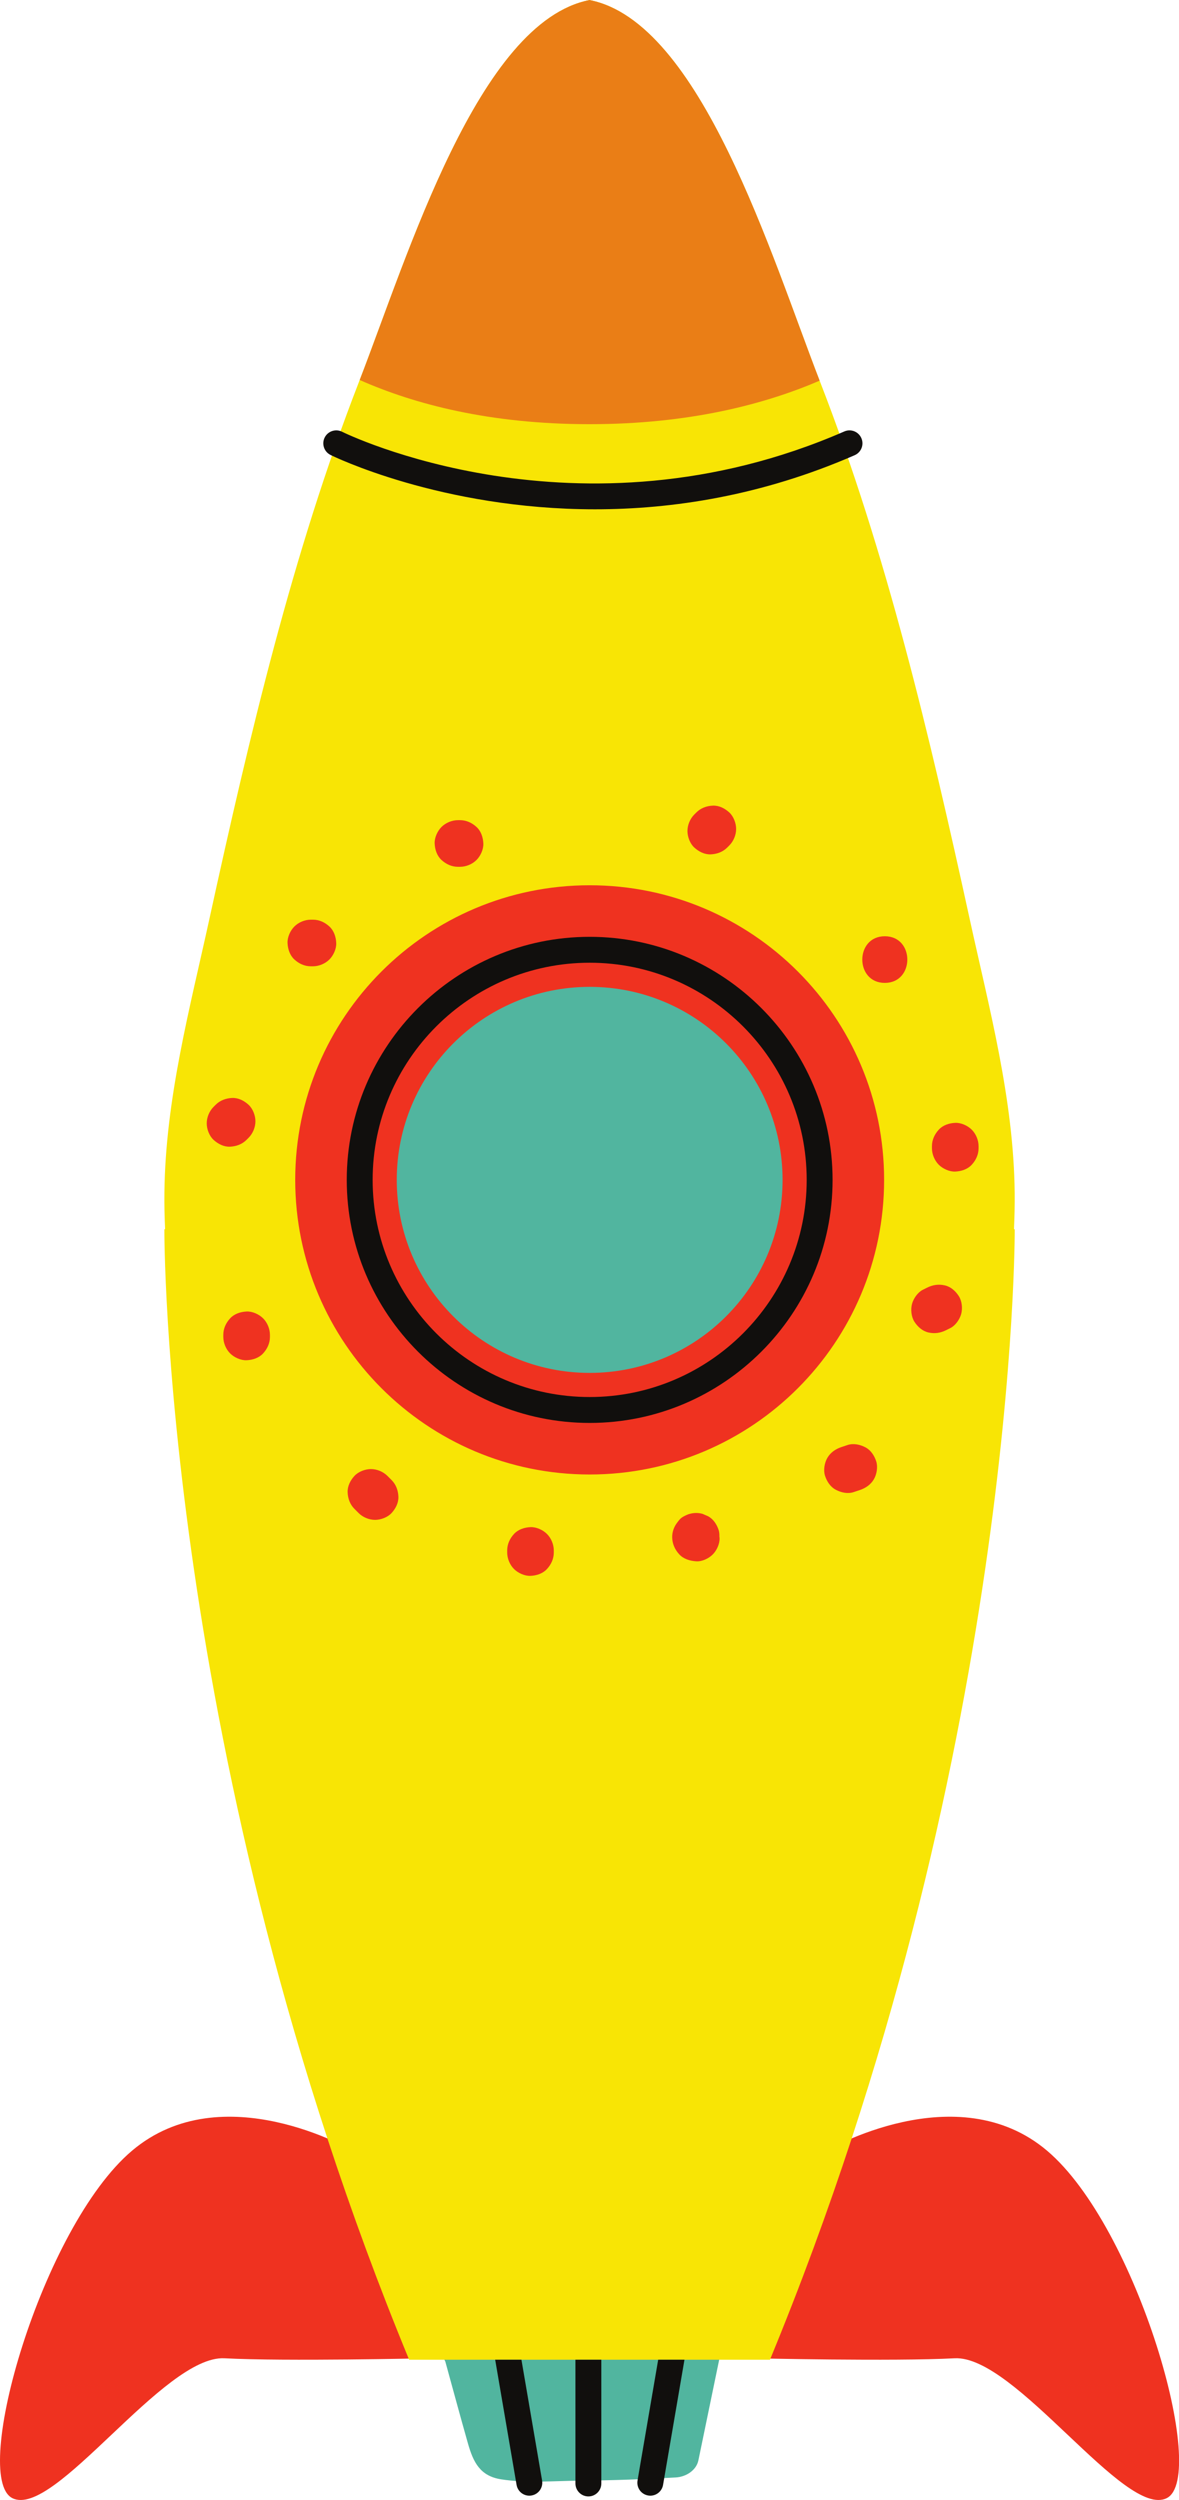
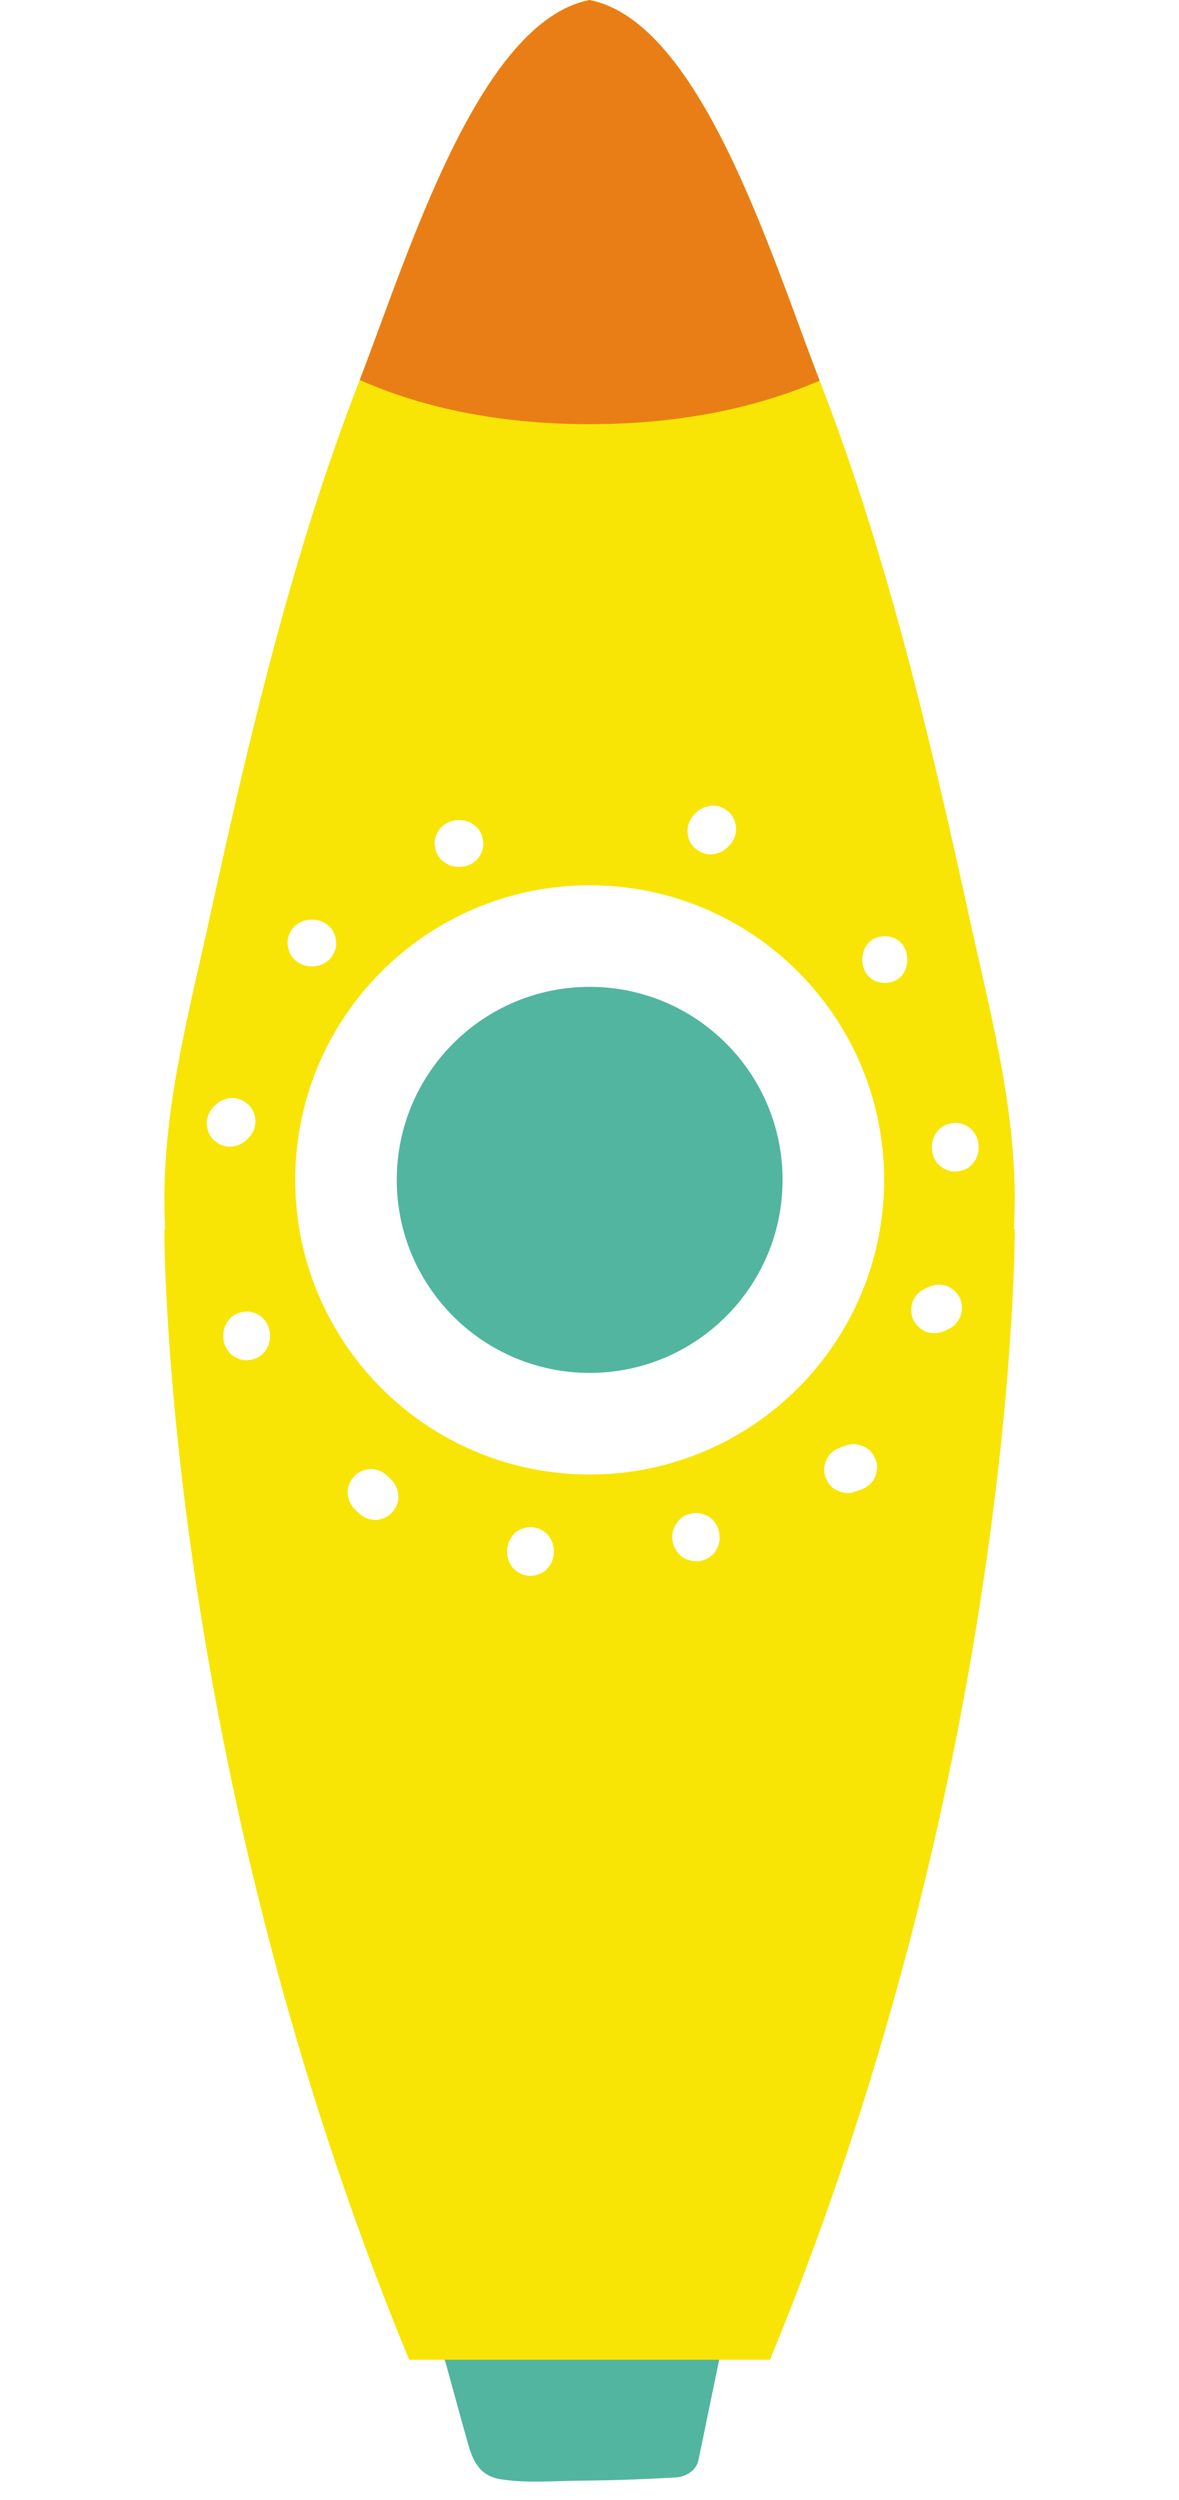
<svg xmlns="http://www.w3.org/2000/svg" height="499.1" preserveAspectRatio="xMidYMid meet" version="1.0" viewBox="0.0 0.0 235.5 499.1" width="235.5" zoomAndPan="magnify">
  <defs>
    <clipPath id="a">
-       <path d="M 0 158 L 235.52 158 L 235.52 499.07 L 0 499.07 Z M 0 158" />
-     </clipPath>
+       </clipPath>
  </defs>
  <g>
    <g clip-path="url(#a)" id="change1_1">
-       <path d="M 209.137 429.332 C 191.094 414.086 165.078 429.332 165.078 429.332 L 150.605 470.781 C 150.605 470.781 178.508 471.426 190.672 470.781 C 202.84 470.133 224.66 502.895 233.051 498.699 C 241.441 494.504 227.176 444.574 209.137 429.332 Z M 26.383 429.332 C 8.34 444.574 -5.926 494.504 2.469 498.699 C 10.859 502.895 32.676 470.133 44.844 470.781 C 57.012 471.426 84.914 470.781 84.914 470.781 L 70.438 429.332 C 70.438 429.332 44.426 414.086 26.383 429.332 Z M 74.922 305.48 C 76.715 305.48 78.605 304.684 79.738 303.445 C 81.043 302.023 81.719 300.328 81.645 298.66 C 81.562 296.816 80.883 295.203 79.676 293.996 L 78.848 293.172 C 77.617 291.938 75.84 291.203 74.094 291.203 C 72.301 291.203 70.41 292 69.277 293.234 C 67.973 294.656 67.297 296.355 67.371 298.02 C 67.453 299.867 68.137 301.477 69.34 302.684 L 70.164 303.508 C 71.398 304.742 73.176 305.48 74.922 305.48 Z M 106.102 302.785 L 105.871 302.793 C 103.945 302.879 102.27 303.602 101.145 304.824 C 99.898 306.184 99.238 307.805 99.238 309.516 L 99.238 309.93 C 99.238 311.672 99.973 313.449 101.207 314.684 C 102.422 315.902 104.191 316.656 105.82 316.656 C 105.902 316.656 105.98 316.656 106.059 316.652 C 107.98 316.566 109.656 315.844 110.781 314.621 C 112.027 313.262 112.688 311.637 112.688 309.93 L 112.688 309.516 C 112.688 307.773 111.953 305.992 110.719 304.758 C 109.5 303.543 107.73 302.785 106.102 302.785 Z M 178.668 235.535 C 178.668 201.965 151.355 174.652 117.785 174.652 C 84.211 174.652 56.898 201.965 56.898 235.535 C 56.898 269.109 84.211 296.422 117.785 296.422 C 151.355 296.422 178.668 269.109 178.668 235.535 Z M 145.52 304.816 C 144.938 303.016 143.82 301.605 142.379 300.84 L 142.297 300.797 L 140.973 300.238 L 140.836 300.203 C 140.25 300.047 139.652 299.965 139.062 299.965 C 138.496 299.965 137.93 300.039 137.371 300.18 C 136.805 300.297 136.145 300.602 135.668 300.852 C 134.602 301.418 134.168 301.98 133.75 302.527 L 133.645 302.664 C 132.684 303.91 132.168 305.426 132.195 306.941 C 132.227 308.66 132.914 310.34 134.129 311.664 C 135.27 312.914 136.887 313.613 138.938 313.75 C 139.043 313.758 139.148 313.762 139.258 313.762 C 140.832 313.762 142.629 312.984 143.828 311.785 C 145.098 310.516 145.871 308.609 145.797 306.941 C 145.793 306.84 145.781 306.738 145.766 306.629 C 145.773 305.938 145.695 305.355 145.52 304.816 Z M 173.844 287.109 C 172.742 286.527 171.566 286.219 170.445 286.219 C 169.816 286.219 169.211 286.316 168.633 286.508 L 167.395 286.922 C 165.668 287.496 164.312 288.555 163.48 289.98 C 162.559 291.555 162.301 293.625 162.828 295.25 C 163.41 297.051 164.527 298.461 165.969 299.223 C 167.07 299.805 168.246 300.113 169.367 300.113 C 169.996 300.113 170.605 300.02 171.18 299.828 L 172.422 299.414 C 174.148 298.836 175.504 297.777 176.336 296.355 C 177.258 294.777 177.512 292.711 176.988 291.086 C 176.402 289.285 175.289 287.871 173.844 287.109 Z M 176.738 198.285 C 181.047 198.285 183.305 194.898 183.305 191.555 C 183.305 188.215 181.047 184.836 176.738 184.836 C 172.426 184.836 170.172 188.219 170.172 191.562 C 170.172 194.902 172.426 198.285 176.738 198.285 Z M 180.184 259.719 C 179.699 261.477 179.984 263.543 180.91 264.977 C 181.938 266.57 183.383 267.648 184.973 268.012 C 185.52 268.137 186.07 268.199 186.609 268.199 C 187.746 268.199 188.836 267.93 189.949 267.375 L 190.773 266.965 C 192.441 266.129 193.59 264.309 193.984 262.879 C 194.469 261.117 194.184 259.055 193.258 257.621 C 192.23 256.027 190.785 254.945 189.195 254.586 C 188.648 254.461 188.098 254.395 187.559 254.395 C 186.422 254.395 185.332 254.664 184.207 255.227 L 183.395 255.633 C 181.723 256.469 180.578 258.285 180.184 259.719 Z M 45.793 230.984 C 45.875 230.984 45.961 230.984 46.043 230.98 C 47.891 230.898 49.504 230.215 50.711 229.008 L 51.121 228.598 C 52.355 227.363 53.09 225.586 53.09 223.84 C 53.09 222.051 52.293 220.16 51.059 219.027 C 49.715 217.793 48.105 217.113 46.523 217.113 C 46.438 217.113 46.355 217.113 46.273 217.117 C 44.426 217.199 42.812 217.883 41.605 219.09 L 41.195 219.5 C 39.961 220.734 39.227 222.512 39.227 224.258 C 39.227 226.047 40.023 227.938 41.258 229.074 C 42.602 230.305 44.211 230.984 45.793 230.984 Z M 190.668 235.949 C 190.746 235.949 190.824 235.949 190.902 235.945 C 192.824 235.859 194.504 235.137 195.625 233.914 C 196.875 232.555 197.535 230.934 197.535 229.223 L 197.535 228.809 C 197.535 227.066 196.797 225.285 195.562 224.051 C 194.348 222.836 192.578 222.078 190.945 222.078 L 190.715 222.086 C 188.793 222.172 187.113 222.895 185.992 224.117 C 184.742 225.477 184.086 227.098 184.086 228.809 L 184.086 229.223 C 184.086 230.965 184.82 232.742 186.051 233.977 C 187.27 235.195 189.035 235.949 190.668 235.949 Z M 141.812 172.629 C 141.898 172.629 141.98 172.625 142.062 172.621 C 143.91 172.539 145.523 171.859 146.738 170.645 L 147.141 170.238 C 148.375 169.008 149.109 167.23 149.109 165.484 C 149.109 163.695 148.312 161.805 147.078 160.668 C 145.734 159.434 144.125 158.754 142.547 158.754 C 142.461 158.754 142.375 158.758 142.293 158.762 C 140.449 158.844 138.836 159.523 137.629 160.73 L 137.215 161.141 C 135.98 162.375 135.246 164.152 135.246 165.898 C 135.246 167.691 136.043 169.582 137.277 170.715 C 138.621 171.949 140.23 172.629 141.812 172.629 Z M 49.168 259.746 C 47.246 259.836 45.566 260.559 44.445 261.777 C 43.195 263.141 42.535 264.762 42.535 266.473 L 42.535 266.887 C 42.535 268.629 43.273 270.406 44.508 271.641 C 45.723 272.859 47.492 273.613 49.121 273.613 L 49.355 273.609 C 51.277 273.523 52.957 272.801 54.078 271.578 C 55.328 270.215 55.988 268.594 55.988 266.887 L 55.988 266.473 C 55.988 264.727 55.25 262.949 54.02 261.719 C 52.801 260.5 51.031 259.742 49.402 259.742 C 49.324 259.742 49.246 259.746 49.168 259.746 Z M 91.477 175.109 L 91.891 175.109 C 93.637 175.109 95.414 174.371 96.648 173.137 C 97.918 171.867 98.691 169.965 98.613 168.289 C 98.527 166.367 97.809 164.688 96.582 163.562 C 95.223 162.316 93.602 161.656 91.891 161.656 L 91.477 161.656 C 89.734 161.656 87.957 162.391 86.719 163.629 C 85.453 164.898 84.68 166.801 84.754 168.477 C 84.84 170.398 85.562 172.074 86.785 173.199 C 88.145 174.449 89.77 175.109 91.477 175.109 Z M 57.398 193.062 C 56.176 191.941 55.453 190.266 55.367 188.34 C 55.293 186.664 56.066 184.762 57.336 183.492 C 58.57 182.258 60.348 181.523 62.094 181.523 L 62.508 181.523 C 64.215 181.523 65.836 182.184 67.195 183.43 C 68.422 184.555 69.145 186.234 69.23 188.156 C 69.305 189.828 68.531 191.73 67.262 193.004 C 66.027 194.238 64.25 194.973 62.508 194.973 L 62.094 194.973 C 60.383 194.973 58.762 194.312 57.398 193.062" fill="#ef3220" />
-     </g>
+       </g>
    <g id="change2_1">
      <path d="M 117.785 197.004 C 96.504 197.004 79.25 214.258 79.25 235.535 C 79.25 256.816 96.504 274.07 117.785 274.07 C 139.066 274.07 156.316 256.816 156.316 235.535 C 156.316 214.258 139.066 197.004 117.785 197.004 Z M 143.746 470.625 C 142.328 477.465 140.914 484.309 139.504 491.148 C 139.074 493.211 136.957 494.457 135.012 494.57 C 128.672 494.93 122.332 495.16 115.984 495.211 C 110.816 495.25 105.203 495.75 100.09 494.945 C 95.898 494.285 94.539 491.555 93.461 487.754 C 91.918 482.328 90.453 476.883 88.953 471.445 C 88.281 470.195 88.051 468.688 88.461 467.32 C 89.902 462.504 95.824 463.453 99.613 463.562 L 139.254 464.73 C 142.422 464.824 144.367 467.621 143.746 470.625" fill="#51b59f" />
    </g>
    <g id="change3_1">
      <path d="M 195.465 229.223 C 195.465 230.484 194.938 231.605 194.102 232.516 C 193.262 233.43 192.012 233.824 190.809 233.879 C 189.648 233.93 188.324 233.32 187.516 232.516 C 186.672 231.672 186.152 230.418 186.152 229.223 L 186.152 228.809 C 186.152 227.547 186.68 226.426 187.516 225.516 C 188.355 224.602 189.605 224.207 190.809 224.152 C 191.969 224.102 193.293 224.711 194.102 225.516 C 194.945 226.359 195.465 227.613 195.465 228.809 Z M 191.988 262.328 C 191.695 263.383 190.852 264.609 189.848 265.113 C 189.57 265.25 189.297 265.387 189.02 265.523 C 187.855 266.109 186.699 266.285 185.434 265.996 C 184.246 265.723 183.289 264.848 182.648 263.855 C 182.012 262.867 181.871 261.383 182.18 260.266 C 182.473 259.211 183.316 257.988 184.32 257.484 C 184.598 257.348 184.871 257.211 185.148 257.07 C 186.316 256.488 187.469 256.312 188.734 256.602 C 189.922 256.871 190.879 257.746 191.52 258.742 C 192.156 259.73 192.297 261.215 191.988 262.328 Z M 176.738 196.215 C 170.734 196.215 170.746 186.902 176.738 186.902 C 182.738 186.902 182.73 196.215 176.738 196.215 Z M 117.785 294.352 C 85.301 294.352 58.969 268.02 58.969 235.535 C 58.969 203.055 85.301 176.723 117.785 176.723 C 150.266 176.723 176.598 203.055 176.598 235.535 C 176.598 268.02 150.266 294.352 117.785 294.352 Z M 174.551 295.309 C 173.926 296.375 172.914 297.066 171.766 297.449 C 171.352 297.59 170.938 297.727 170.523 297.863 C 169.336 298.262 168.012 297.965 166.938 297.395 C 165.859 296.824 165.16 295.738 164.797 294.613 C 164.434 293.492 164.684 292.023 165.266 291.023 C 165.891 289.961 166.898 289.266 168.051 288.883 C 168.465 288.746 168.879 288.609 169.289 288.469 C 170.48 288.074 171.805 288.371 172.879 288.938 C 173.957 289.508 174.652 290.594 175.02 291.723 C 175.379 292.84 175.133 294.312 174.551 295.309 Z M 142.363 310.32 C 141.574 311.113 140.219 311.762 139.074 311.684 C 137.82 311.602 136.535 311.234 135.656 310.27 C 134.805 309.34 134.285 308.172 134.266 306.906 C 134.246 305.82 134.629 304.777 135.285 303.93 C 135.719 303.367 135.906 303.066 136.637 302.68 C 136.906 302.539 137.523 302.242 137.824 302.199 C 138.648 301.98 139.473 301.98 140.301 302.199 C 140.668 302.359 141.039 302.516 141.41 302.672 C 142.488 303.238 143.188 304.328 143.551 305.453 C 143.68 305.852 143.707 306.293 143.695 306.742 C 143.703 306.84 143.727 306.934 143.73 307.027 C 143.781 308.188 143.172 309.512 142.363 310.32 Z M 110.617 309.93 C 110.617 311.191 110.094 312.312 109.254 313.223 C 108.418 314.137 107.168 314.531 105.965 314.586 C 104.805 314.637 103.48 314.027 102.672 313.223 C 101.828 312.379 101.309 311.121 101.309 309.93 L 101.309 309.516 C 101.309 308.254 101.836 307.133 102.672 306.223 C 103.512 305.309 104.758 304.914 105.965 304.859 C 107.121 304.809 108.449 305.414 109.254 306.223 C 110.102 307.066 110.617 308.32 110.617 309.516 Z M 78.215 302.047 C 77.43 302.902 76.062 303.41 74.922 303.41 C 73.727 303.41 72.473 302.891 71.629 302.047 L 70.801 301.219 C 69.91 300.328 69.492 299.16 69.438 297.926 C 69.383 296.688 69.988 295.52 70.801 294.633 C 71.59 293.777 72.953 293.27 74.094 293.27 C 75.289 293.27 76.543 293.789 77.387 294.633 L 78.215 295.461 C 79.105 296.352 79.523 297.52 79.578 298.754 C 79.633 299.996 79.031 301.16 78.215 302.047 Z M 57.434 188.246 C 57.383 187.09 57.992 185.762 58.801 184.957 C 59.645 184.109 60.898 183.594 62.094 183.594 L 62.508 183.594 C 63.77 183.594 64.887 184.121 65.797 184.957 C 66.711 185.797 67.109 187.047 67.16 188.246 C 67.215 189.406 66.605 190.734 65.797 191.539 C 64.953 192.383 63.699 192.902 62.508 192.902 L 62.094 192.902 C 60.832 192.902 59.711 192.379 58.801 191.539 C 57.887 190.703 57.488 189.453 57.434 188.246 Z M 53.918 266.887 C 53.918 268.148 53.391 269.266 52.555 270.18 C 51.715 271.094 50.465 271.488 49.262 271.543 C 48.102 271.594 46.777 270.984 45.969 270.18 C 45.125 269.336 44.605 268.078 44.605 266.887 L 44.605 266.473 C 44.605 265.211 45.133 264.09 45.969 263.18 C 46.809 262.266 48.059 261.871 49.262 261.816 C 50.422 261.762 51.746 262.371 52.555 263.18 C 53.398 264.023 53.918 265.277 53.918 266.473 Z M 41.293 224.258 C 41.293 223.062 41.812 221.809 42.656 220.965 C 42.797 220.824 42.934 220.688 43.07 220.551 C 43.965 219.66 45.129 219.242 46.363 219.184 C 47.605 219.129 48.77 219.734 49.656 220.551 C 50.512 221.336 51.02 222.699 51.02 223.84 C 51.02 225.035 50.5 226.289 49.656 227.133 C 49.52 227.273 49.383 227.41 49.242 227.547 C 48.352 228.438 47.184 228.855 45.949 228.91 C 44.711 228.969 43.547 228.363 42.656 227.547 C 41.801 226.762 41.293 225.398 41.293 224.258 Z M 88.184 165.09 C 89.031 164.246 90.285 163.727 91.477 163.727 L 91.891 163.727 C 93.152 163.727 94.273 164.254 95.184 165.09 C 96.098 165.93 96.492 167.176 96.547 168.383 C 96.598 169.543 95.992 170.867 95.184 171.676 C 94.34 172.52 93.086 173.039 91.891 173.039 L 91.477 173.039 C 90.215 173.039 89.098 172.512 88.184 171.676 C 87.27 170.836 86.875 169.586 86.82 168.383 C 86.77 167.223 87.379 165.898 88.184 165.09 Z M 138.68 162.605 C 138.816 162.469 138.953 162.332 139.094 162.191 C 139.984 161.301 141.148 160.883 142.387 160.828 C 143.625 160.773 144.789 161.379 145.676 162.191 C 146.535 162.98 147.039 164.344 147.039 165.484 C 147.039 166.68 146.523 167.934 145.676 168.777 C 145.539 168.914 145.402 169.055 145.262 169.191 C 144.371 170.082 143.207 170.5 141.973 170.555 C 140.73 170.609 139.566 170.004 138.68 169.191 C 137.82 168.406 137.316 167.039 137.316 165.898 C 137.316 164.703 137.836 163.449 138.68 162.605 Z M 202.688 245.438 L 202.539 245.336 C 202.652 242.938 202.703 240.527 202.68 238.113 C 202.484 219.426 197.578 201.242 193.699 183.492 C 185.703 146.891 177.043 110.254 163.844 76.316 C 154.145 51.375 140.031 4.363 117.758 0.008 C 95.484 4.363 81.375 51.375 71.672 76.316 C 58.473 110.254 49.816 146.891 41.816 183.492 C 37.938 201.242 33.031 219.426 32.84 238.113 C 32.812 240.527 32.863 242.938 32.977 245.336 L 32.832 245.438 C 32.832 245.438 32.328 351.422 81.723 471.07 L 153.797 471.07 C 203.191 351.422 202.688 245.438 202.688 245.438" fill="#f8e505" />
    </g>
    <g id="change4_1">
-       <path d="M 114.941 471.07 L 114.941 495.773 C 114.941 497.199 116.102 498.359 117.527 498.359 C 118.957 498.359 120.113 497.199 120.113 495.773 L 120.113 471.07 Z M 127.344 495.184 C 127.105 496.594 128.051 497.93 129.461 498.172 C 129.605 498.195 129.754 498.211 129.898 498.211 C 131.137 498.211 132.23 497.316 132.445 496.059 L 136.719 471.07 L 131.469 471.07 Z M 104.156 471.07 L 98.91 471.07 L 103.184 496.059 C 103.398 497.316 104.492 498.211 105.73 498.211 C 105.875 498.211 106.023 498.195 106.168 498.172 C 107.578 497.93 108.523 496.594 108.281 495.184 Z M 161.133 235.539 C 161.133 211.637 141.688 192.188 117.785 192.188 C 93.883 192.188 74.434 211.637 74.434 235.539 C 74.434 259.441 93.883 278.887 117.785 278.887 C 141.688 278.887 161.133 259.441 161.133 235.539 Z M 166.305 235.539 C 166.305 262.293 144.539 284.059 117.785 284.059 C 91.027 284.059 69.262 262.293 69.262 235.539 C 69.262 208.781 91.027 187.016 117.785 187.016 C 144.539 187.016 166.305 208.781 166.305 235.539 Z M 170.719 90.871 C 152.148 98.969 134.336 101.672 118.84 101.672 C 88 101.672 66.32 90.973 65.996 90.809 C 64.723 90.164 64.215 88.609 64.855 87.336 C 65.5 86.062 67.055 85.551 68.332 86.191 C 68.797 86.426 115.414 109.34 168.652 86.129 C 169.961 85.559 171.484 86.16 172.055 87.469 C 172.629 88.777 172.027 90.301 170.719 90.871" fill="#110f0d" />
-     </g>
+       </g>
    <g id="change5_1">
      <path d="M 163.719 75.992 C 152.66 80.746 137.555 84.68 117.758 84.68 C 97.785 84.68 82.738 80.676 71.848 75.859 C 81.543 50.809 95.617 4.336 117.758 0.008 C 139.938 4.344 154.02 50.969 163.719 75.992" fill="#ea7e16" />
    </g>
  </g>
</svg>